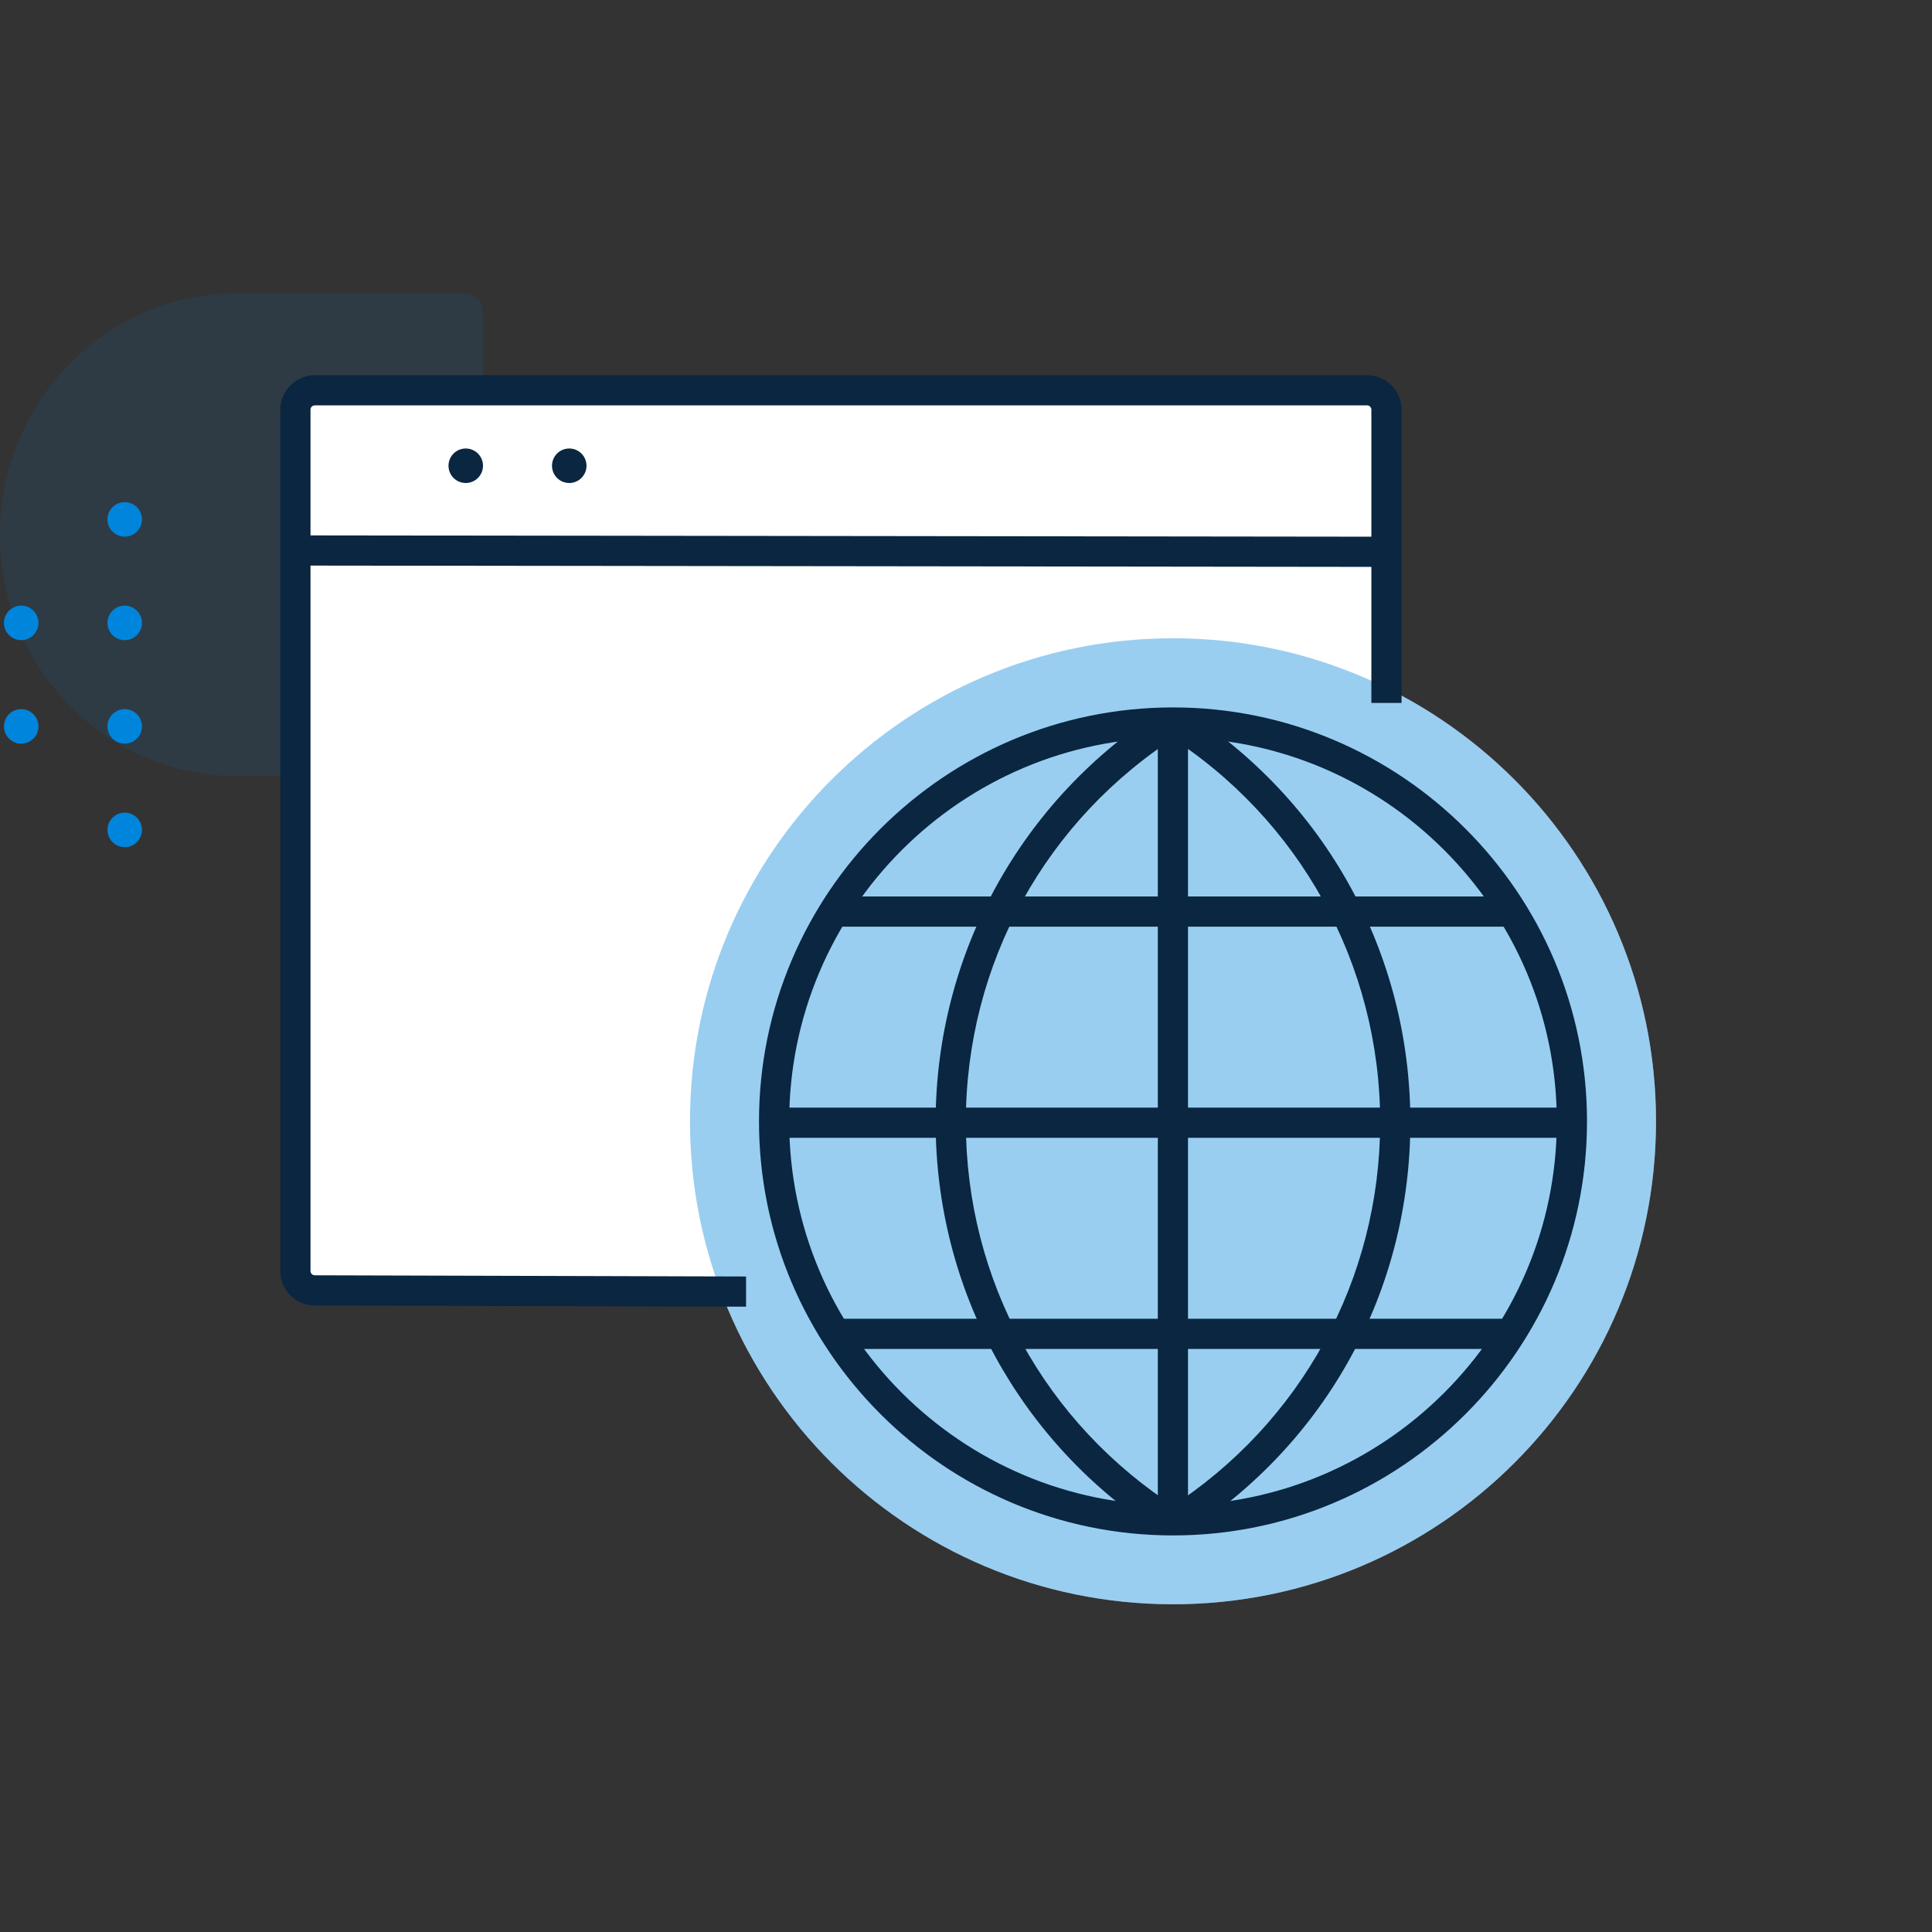
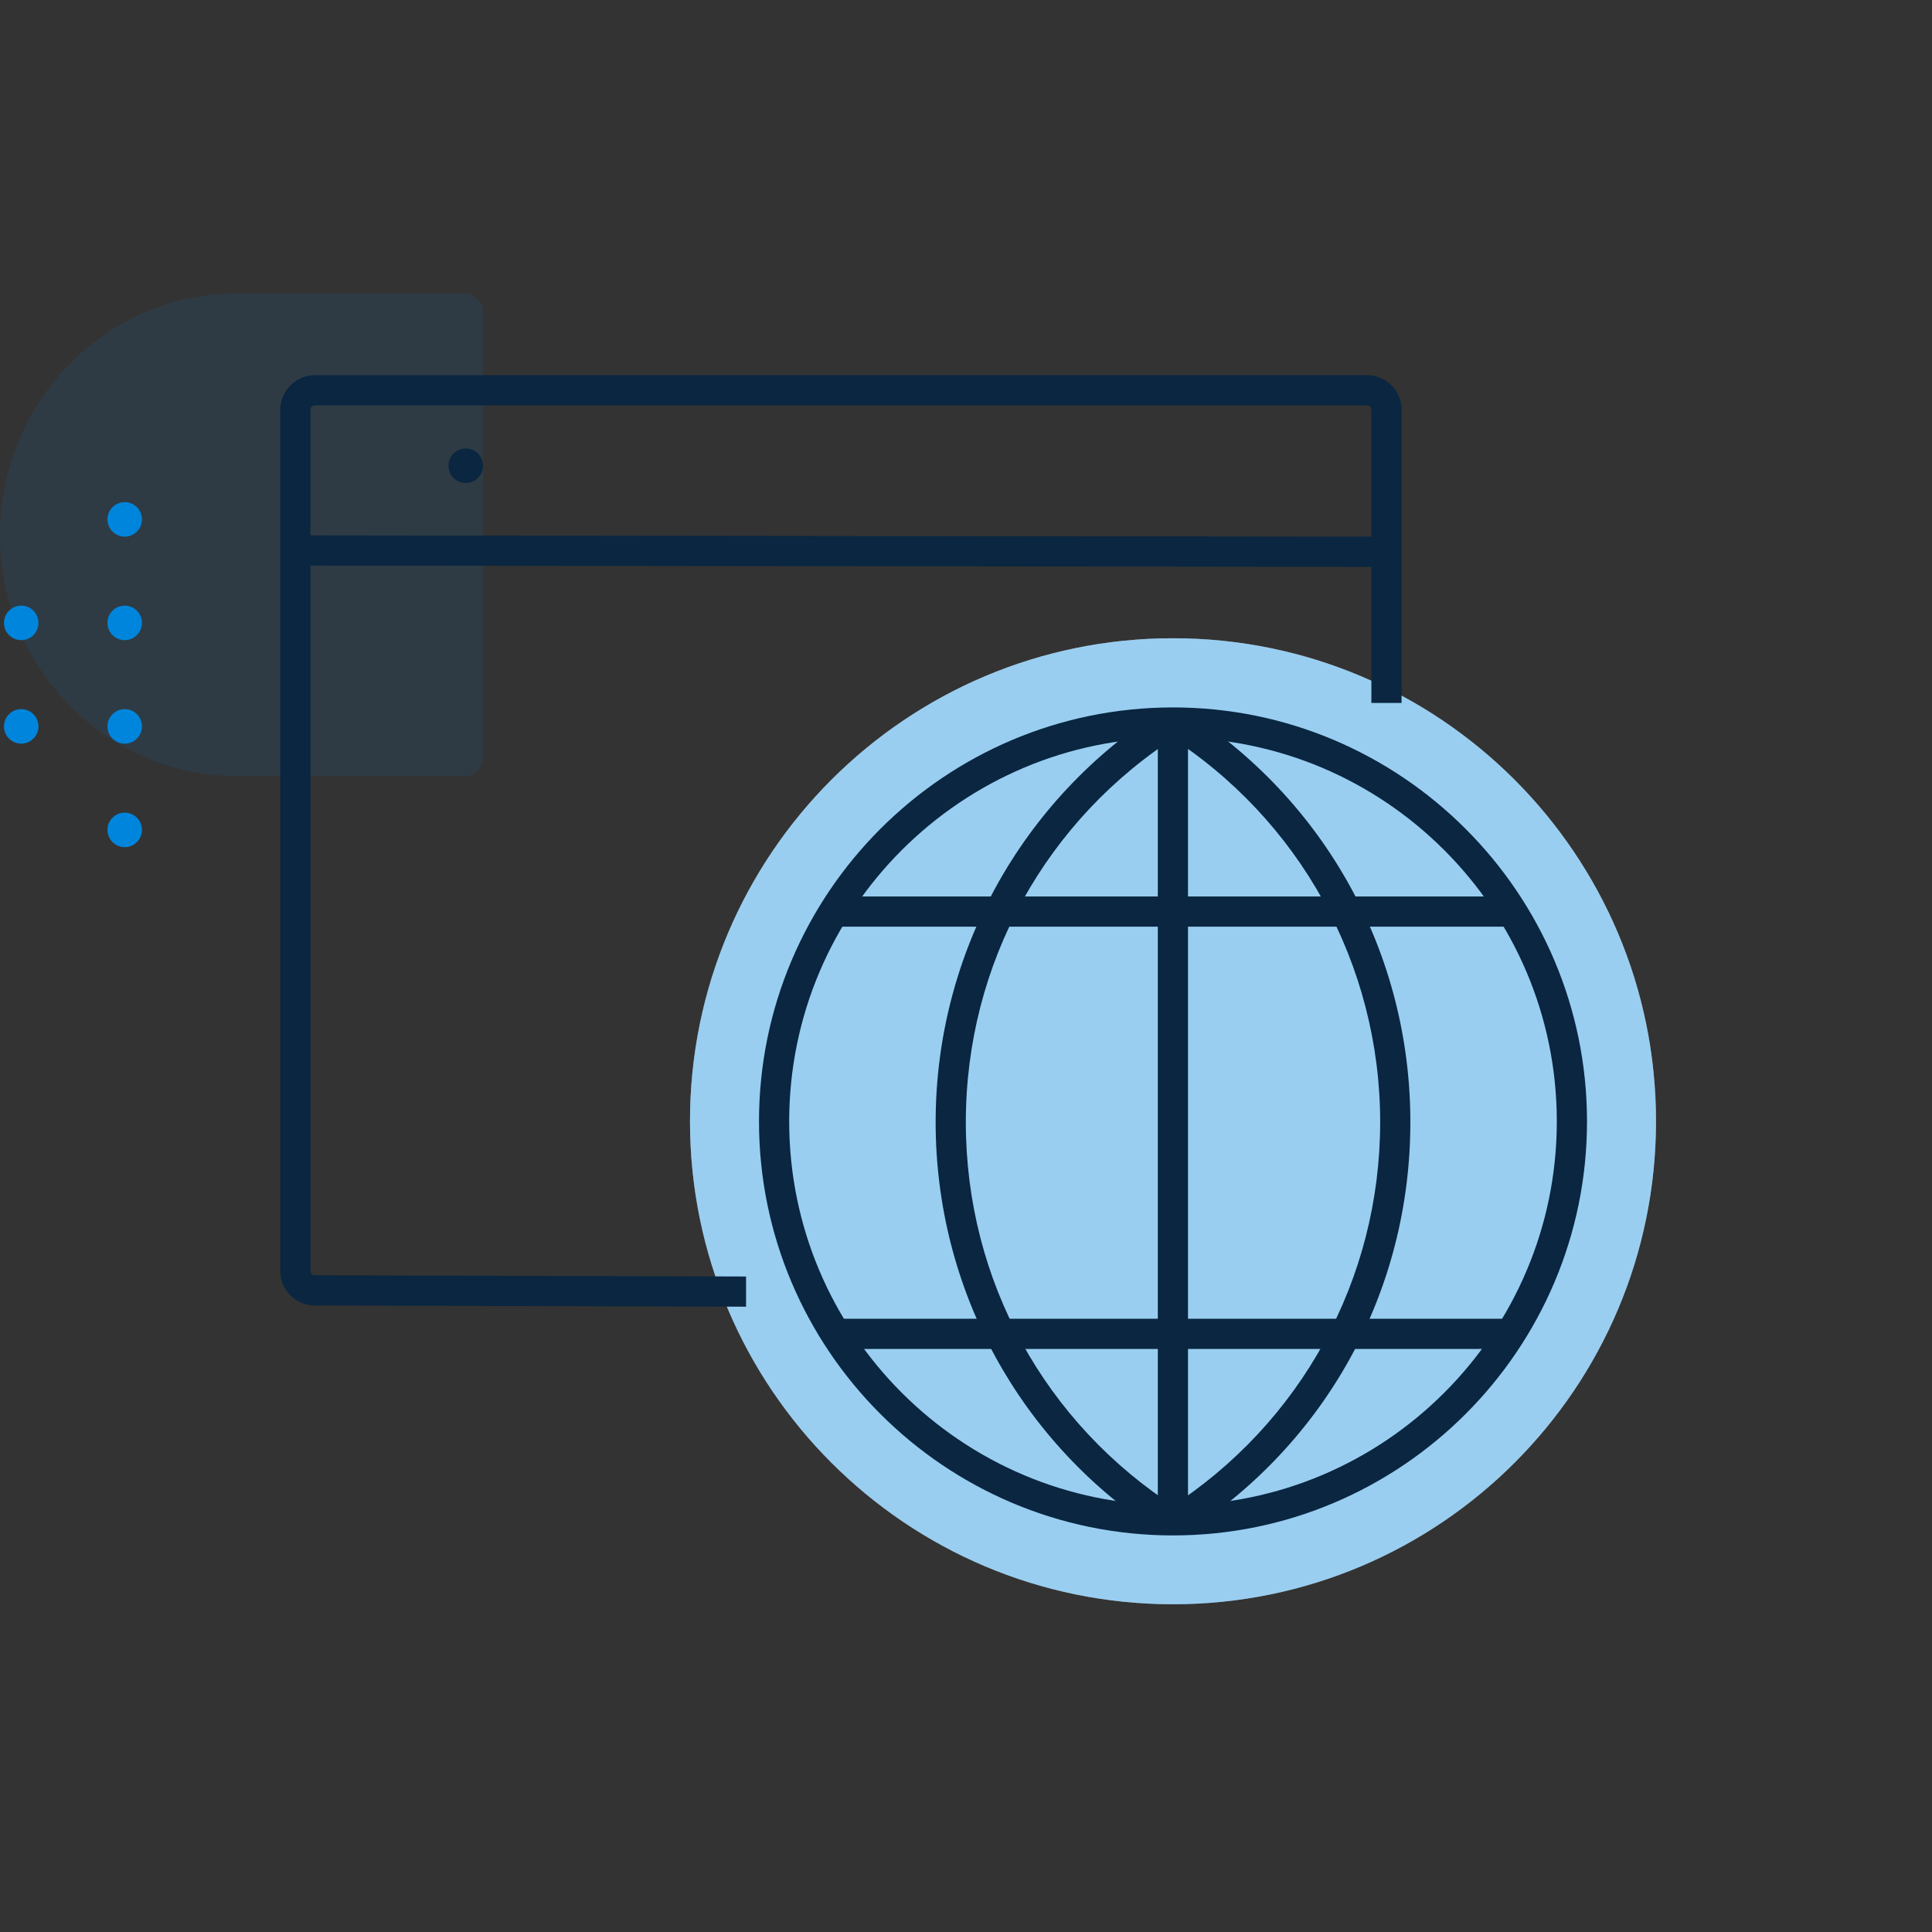
<svg xmlns="http://www.w3.org/2000/svg" width="112" height="112" viewBox="0 0 112 112" fill="none">
  <rect x="0" y="0" width="112" height="112" fill="#333333" stroke="none" />
  <path d="M68 93C83.464 93 96 80.464 96 65C96 49.536 83.464 37 68 37C52.536 37 40 49.536 40 65C40 80.464 52.536 93 68 93Z" fill="white" />
  <g opacity="0.1">
    <path d="M28 18.1V43.9C28 44.51 27.51 45 26.91 45H13.78C6.17 45 0 38.73 0 31C0 23.27 6.17 17 13.78 17H26.91C27.51 17 28 17.49 28 18.1Z" fill="#0085DC" />
  </g>
  <path d="M7.23 31.11C7.783 31.11 8.23 30.662 8.23 30.11C8.23 29.558 7.783 29.11 7.23 29.11C6.678 29.11 6.23 29.558 6.23 30.11C6.23 30.662 6.678 31.11 7.23 31.11Z" fill="#0085DC" />
  <path d="M7.23 37.11C7.783 37.11 8.23 36.662 8.23 36.11C8.23 35.558 7.783 35.11 7.23 35.11C6.678 35.11 6.23 35.558 6.23 36.11C6.23 36.662 6.678 37.11 7.23 37.11Z" fill="#0085DC" />
  <path d="M7.23 43.11C7.783 43.11 8.23 42.662 8.23 42.11C8.23 41.558 7.783 41.11 7.23 41.11C6.678 41.11 6.23 41.558 6.23 42.11C6.23 42.662 6.678 43.11 7.23 43.11Z" fill="#0085DC" />
  <path d="M7.23 49.11C7.783 49.11 8.23 48.662 8.23 48.11C8.23 47.558 7.783 47.11 7.23 47.11C6.678 47.11 6.23 47.558 6.23 48.11C6.23 48.662 6.678 49.11 7.23 49.11Z" fill="#0085DC" />
  <path d="M1.23 37.11C1.783 37.11 2.23 36.662 2.23 36.11C2.23 35.558 1.783 35.11 1.23 35.11C0.678 35.11 0.23 35.558 0.23 36.11C0.23 36.662 0.678 37.11 1.23 37.11Z" fill="#0085DC" />
  <path d="M1.23 43.11C1.783 43.11 2.23 42.662 2.23 42.11C2.23 41.558 1.783 41.11 1.23 41.11C0.678 41.11 0.23 41.558 0.23 42.11C0.23 42.662 0.678 43.11 1.23 43.11Z" fill="#0085DC" />
-   <path d="M18.25 22.62C17.63 22.62 17.13 23.12 17.13 23.74V73.67C17.13 74.29 17.63 74.79 18.25 74.79L79.25 74.86C79.87 74.86 80.37 74.36 80.37 73.74V23.74C80.37 23.12 79.87 22.62 79.25 22.62H18.25Z" fill="white" />
  <path d="M17.283 31.037L17.281 32.787L80.281 32.864L80.283 31.114L17.283 31.037Z" fill="#0A2640" />
  <g opacity="0.4">
    <path d="M68 93C83.464 93 96 80.464 96 65C96 49.536 83.464 37 68 37C52.536 37 40 49.536 40 65C40 80.464 52.536 93 68 93Z" fill="#0085DC" />
  </g>
  <path d="M27 28C27.552 28 28 27.552 28 27C28 26.448 27.552 26 27 26C26.448 26 26 26.448 26 27C26 27.552 26.448 28 27 28Z" fill="#0A2640" />
-   <path d="M33 28C33.552 28 34 27.552 34 27C34 26.448 33.552 26 33 26C32.448 26 32 26.448 32 27C32 27.552 32.448 28 33 28Z" fill="#0A2640" />
  <path d="M68 89.01C54.77 89.01 44 78.24 44 65.01C44 51.78 54.77 41.01 68 41.01C81.23 41.01 92 51.78 92 65.01C92 78.24 81.23 89.01 68 89.01ZM68 42.76C55.73 42.76 45.75 52.74 45.75 65.01C45.75 77.28 55.73 87.26 68 87.26C80.27 87.26 90.25 77.28 90.25 65.01C90.25 52.74 80.27 42.76 68 42.76Z" fill="#0A2640" />
-   <path d="M91.13 64.21H44.88V65.96H91.13V64.21Z" fill="#0A2640" />
  <path d="M87.52 51.97H48.47V53.72H87.52V51.97Z" fill="#0A2640" />
  <path d="M87.76 76.45H48.47V78.2H87.76V76.45Z" fill="#0A2640" />
  <path d="M68.87 41.96H67.12V88.21H68.87V41.96Z" fill="#0A2640" />
  <path d="M67.3 88.91C59.12 83.67 54.24 74.75 54.24 65.05C54.24 55.35 59.18 46.32 67.46 41.09L68.39 42.57C60.63 47.47 55.99 55.88 55.99 65.05C55.99 74.22 60.57 82.52 68.24 87.44L67.3 88.91Z" fill="#0A2640" />
  <path d="M68.7 88.91L67.76 87.44C75.43 82.52 80.01 74.15 80.01 65.05C80.01 55.95 75.37 47.47 67.61 42.57L68.54 41.09C76.82 46.32 81.76 55.27 81.76 65.05C81.76 74.83 76.88 83.67 68.7 88.91Z" fill="#0A2640" />
  <path d="M43.25 75.75L18.25 75.68C17.15 75.68 16.25 74.78 16.25 73.68V23.75C16.25 22.65 17.15 21.75 18.25 21.75H79.25C80.35 21.75 81.25 22.65 81.25 23.75V40.75H79.5V23.75C79.5 23.61 79.39 23.5 79.25 23.5H18.25C18.11 23.5 18 23.61 18 23.75V73.68C18 73.82 18.11 73.93 18.25 73.93L43.25 74V75.75Z" fill="#0A2640" />
</svg>